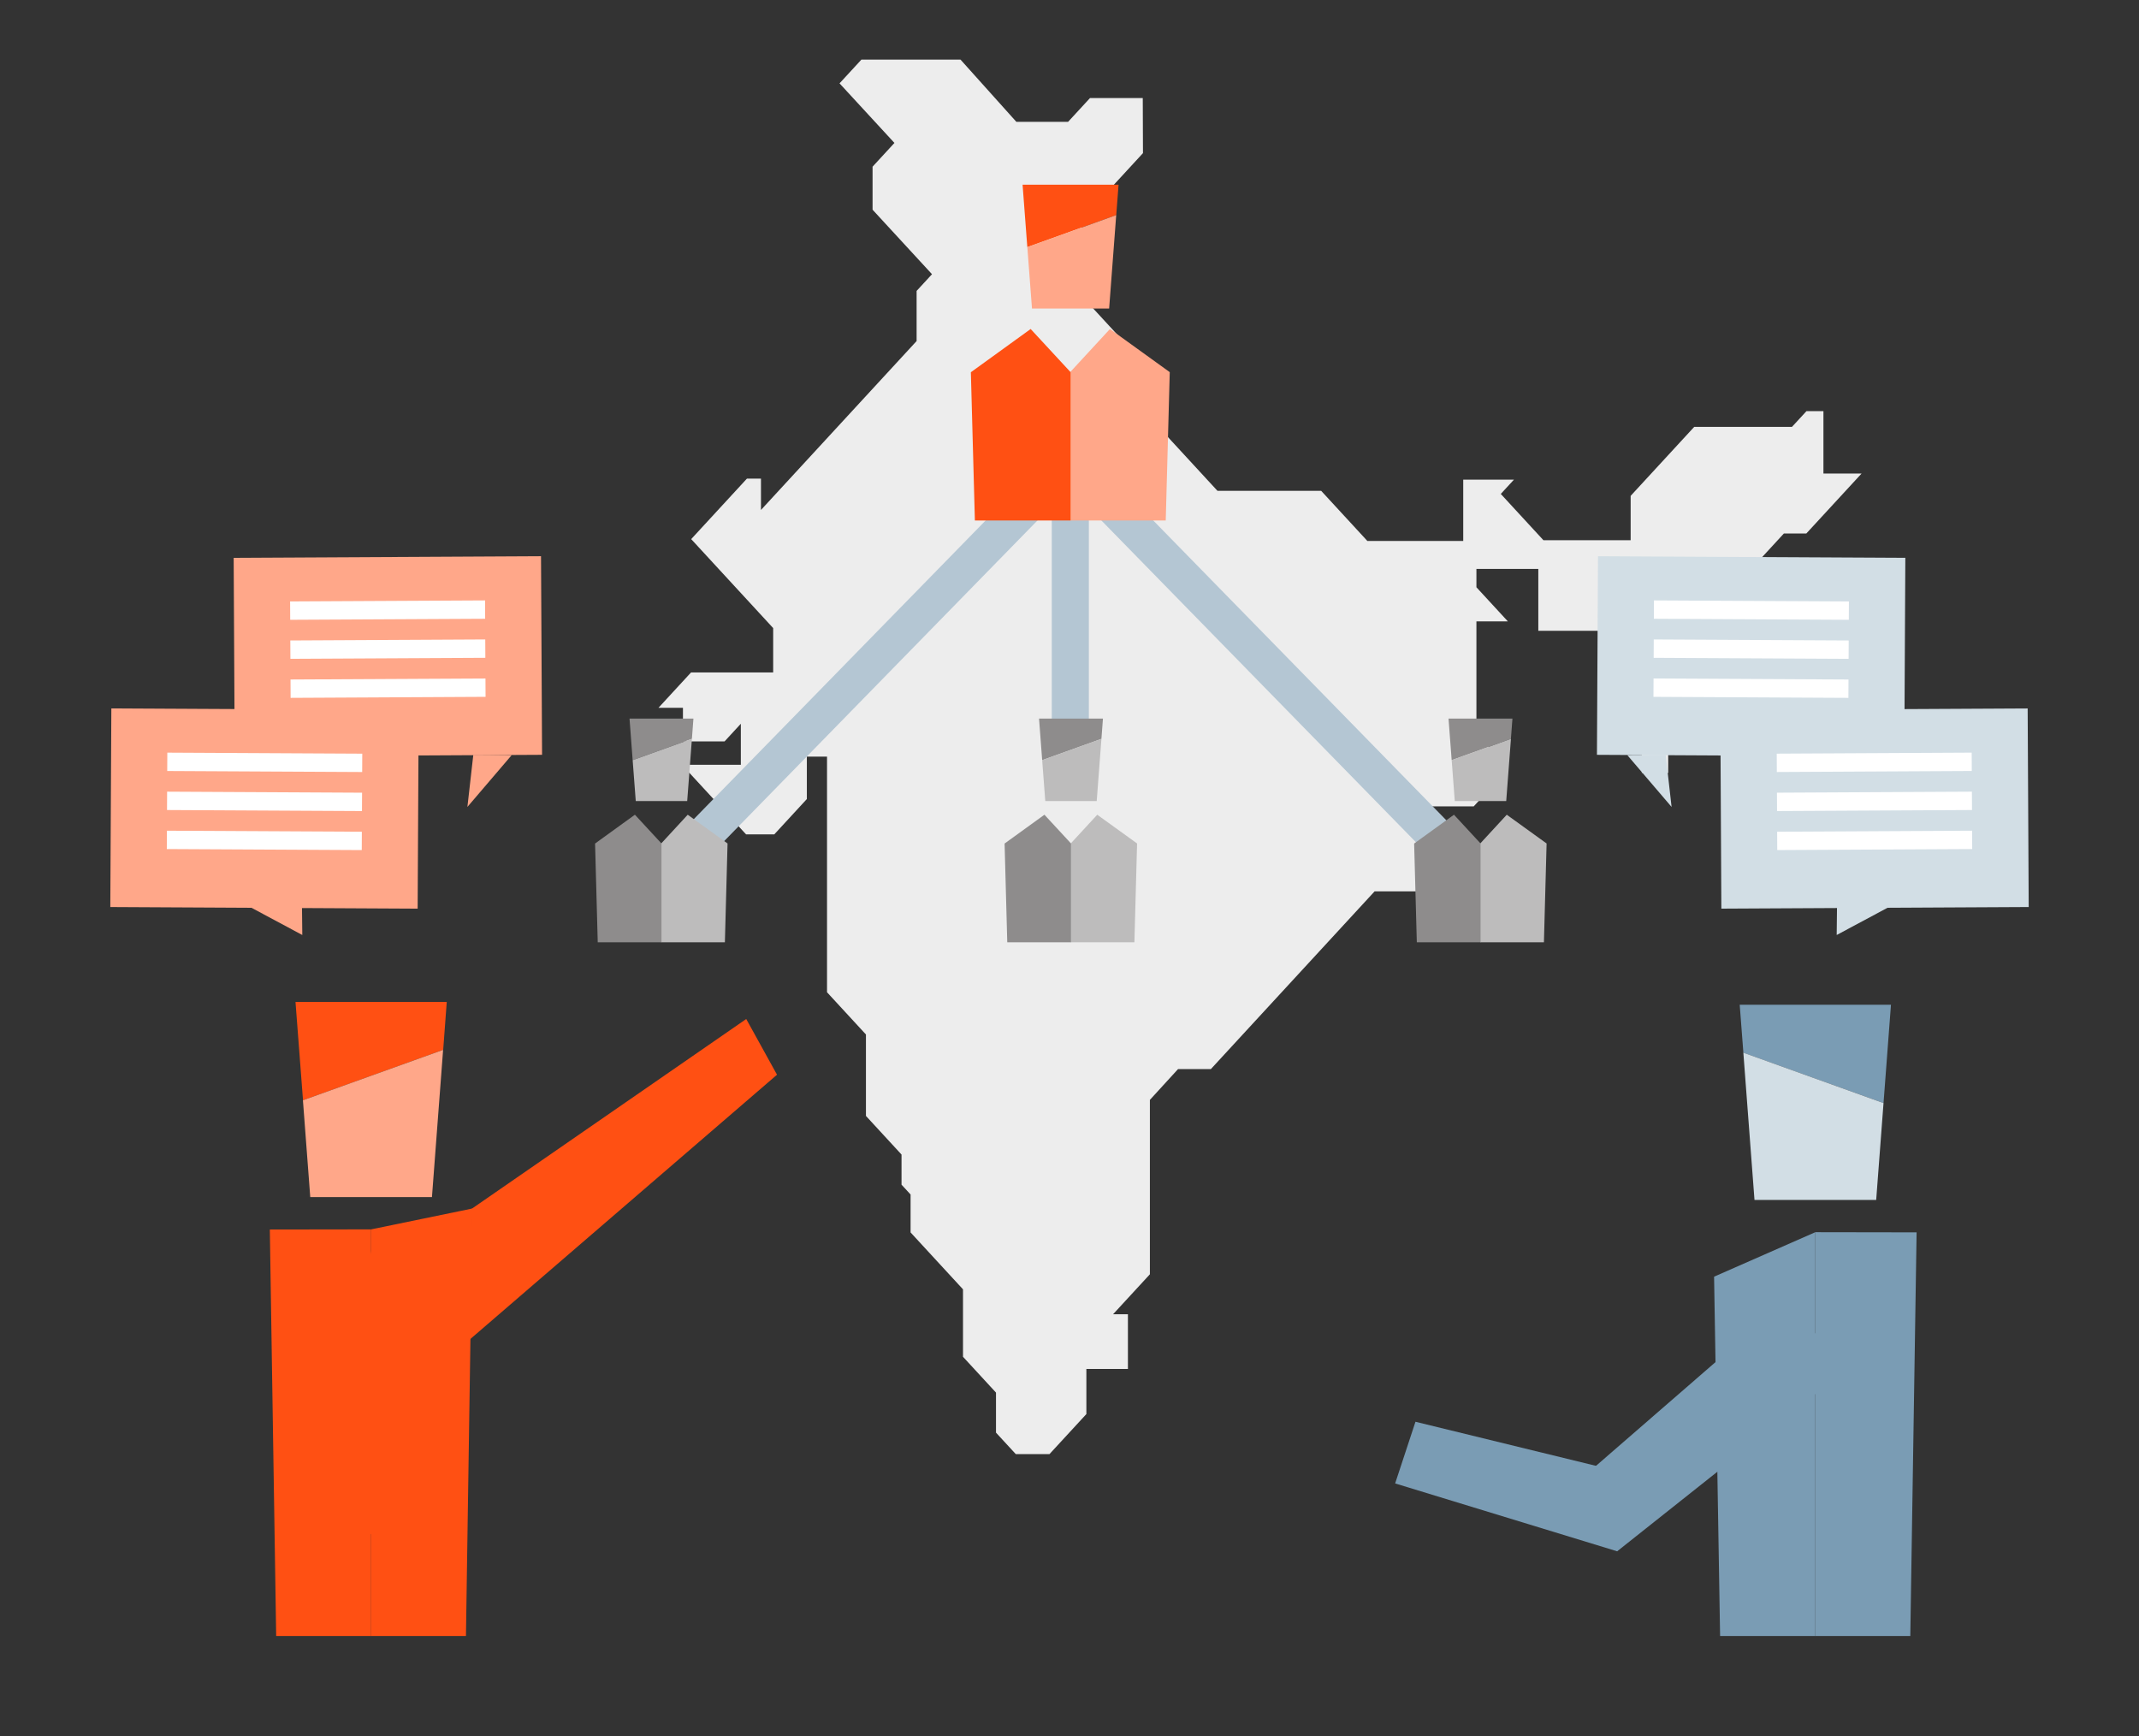
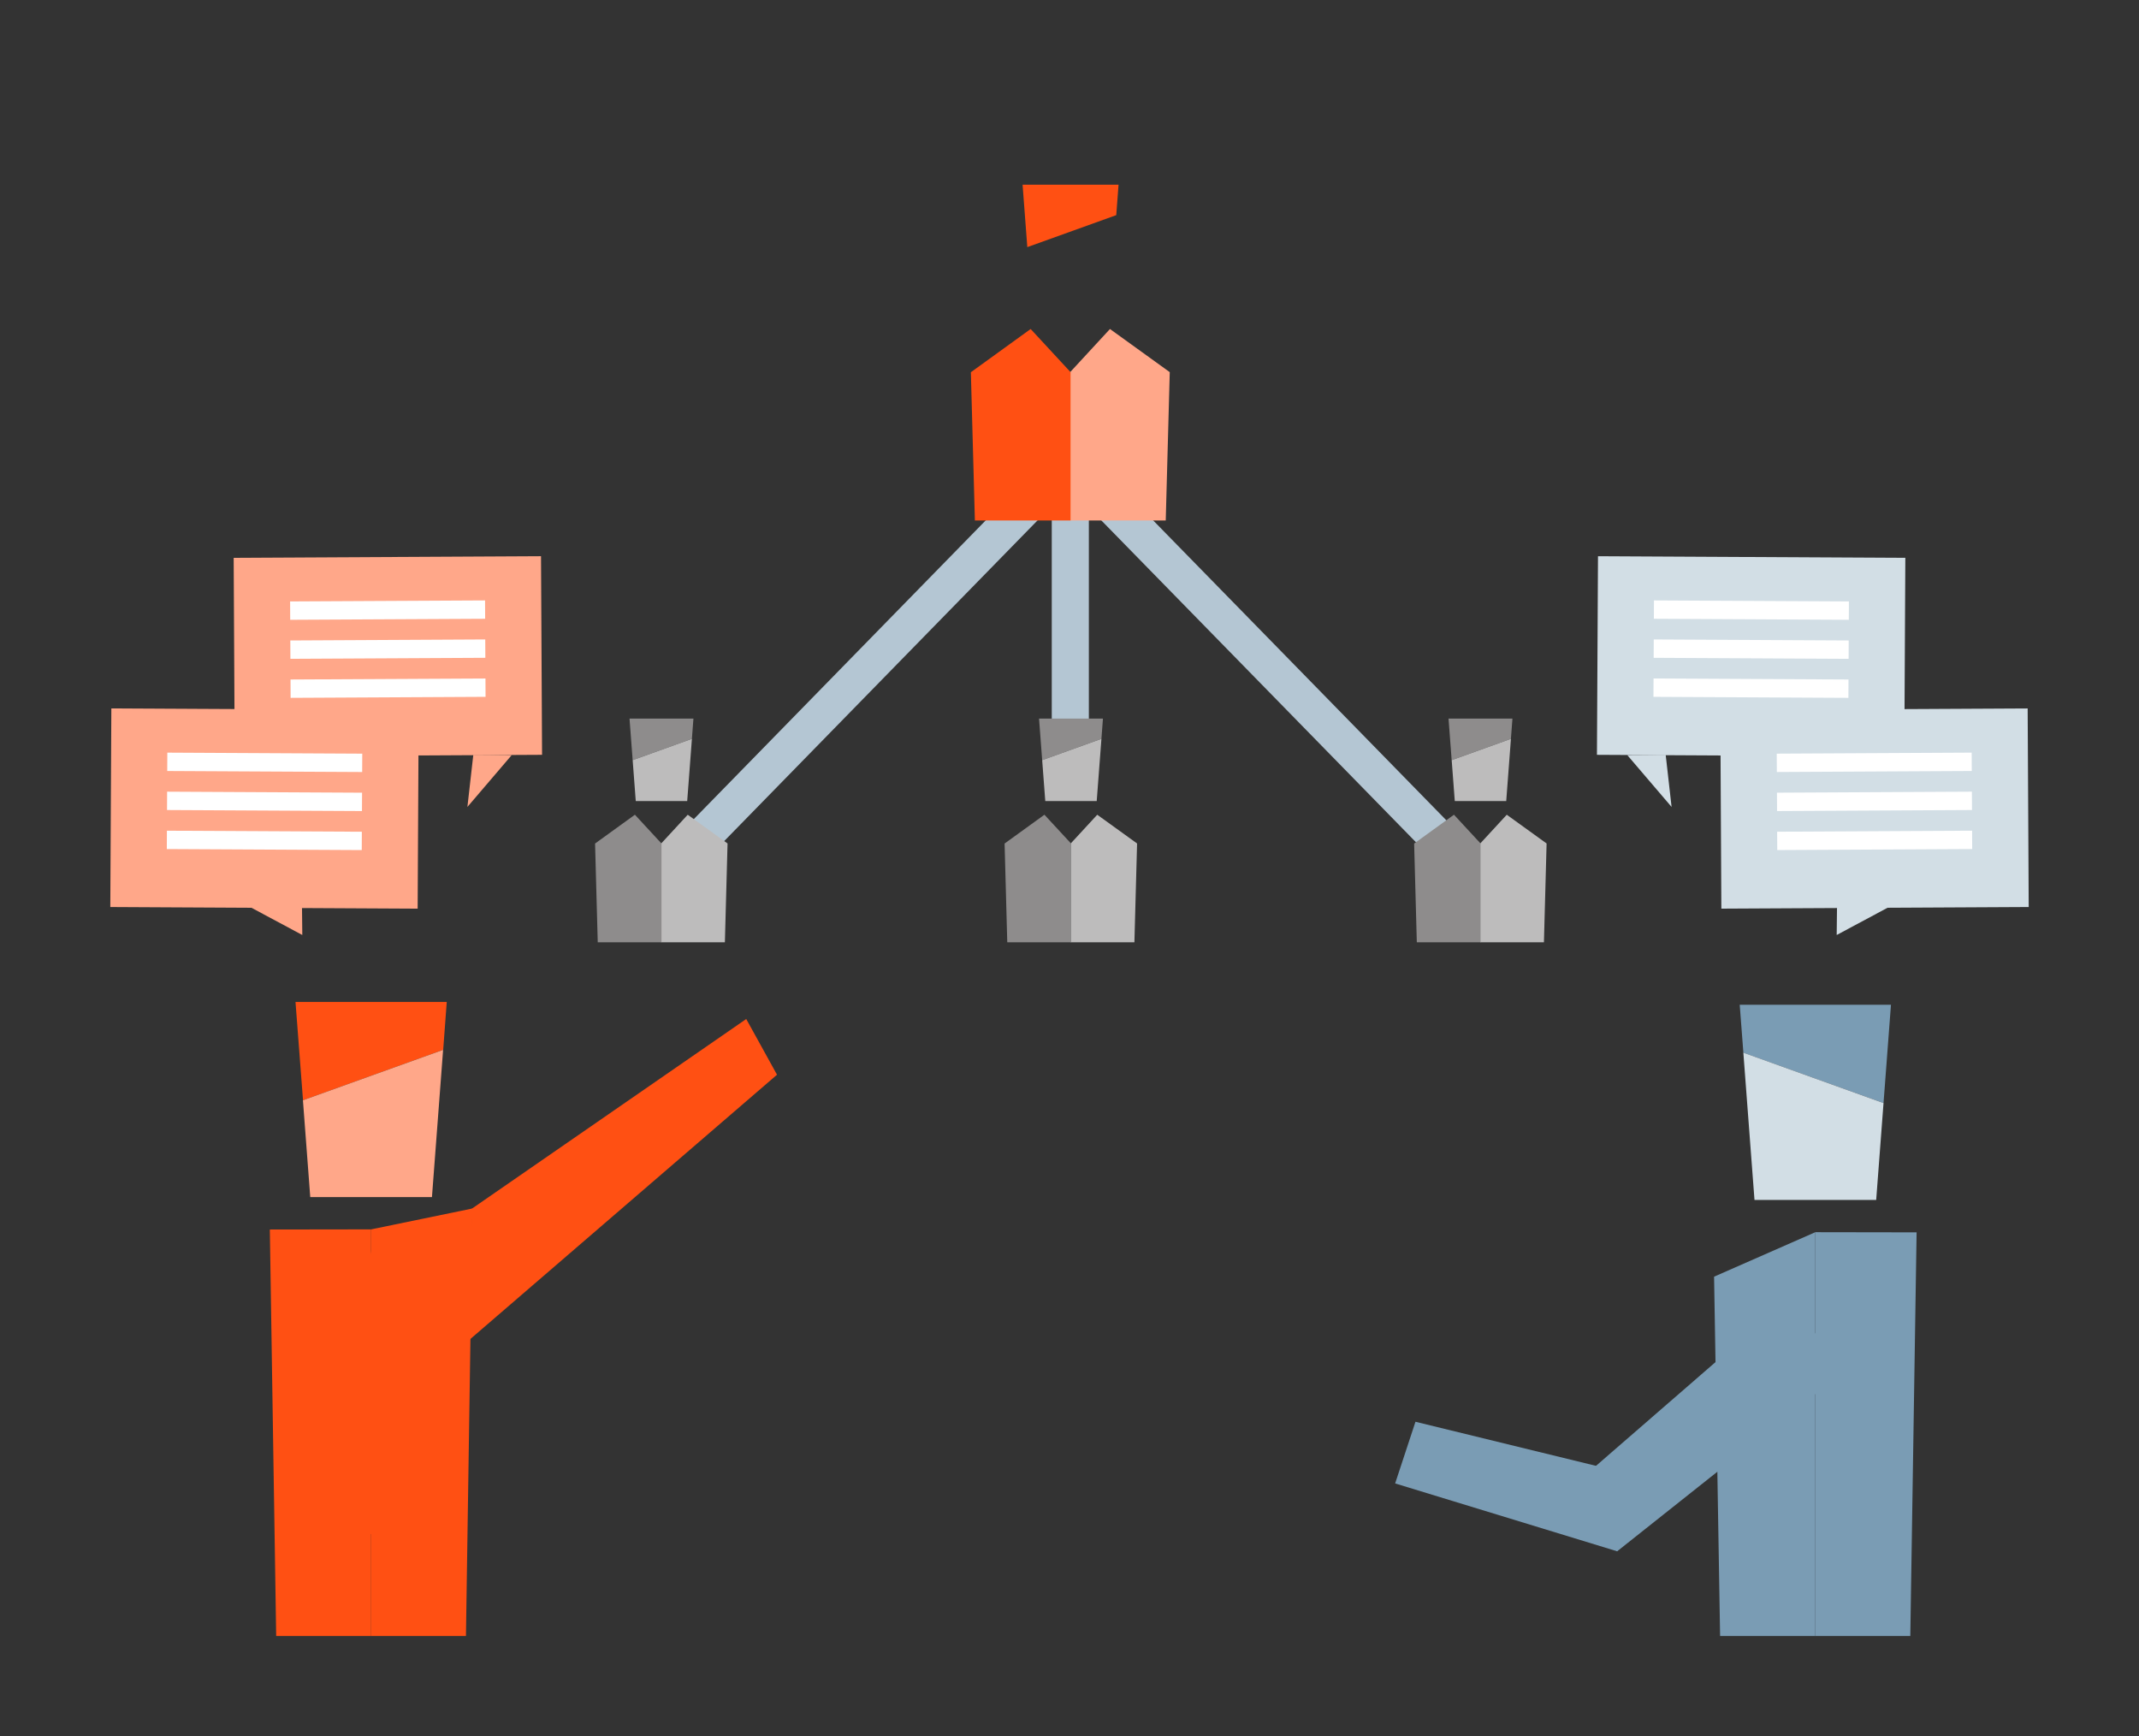
<svg xmlns="http://www.w3.org/2000/svg" id="_レイヤー_2" viewBox="0 0 340 276">
  <rect x="0" y="0" width="340" height="276" fill="#333333" stroke="none" />
  <defs>
    <style>.cls-1{fill:none;}.cls-2{fill:#bdbcbc;}.cls-3{clip-path:url(#clippath-1);}.cls-4{clip-path:url(#clippath-3);}.cls-5{clip-path:url(#clippath-4);}.cls-6{clip-path:url(#clippath-2);}.cls-7{clip-path:url(#clippath-5);}.cls-8{fill:#ff5013;}.cls-9{fill:#fff;}.cls-10{fill:#7a9cb4;}.cls-11{fill:#d2dee5;}.cls-12{fill:#8e8c8c;}.cls-13{fill:#ededed;}.cls-14{clip-path:url(#clippath);}.cls-15{fill:#ffa789;}.cls-16{fill:#b4c6d3;}</style>
    <clipPath id="clippath">
      <rect class="cls-1" x="88.643" y="112.623" width="32.947" height="37.157" />
    </clipPath>
    <clipPath id="clippath-1">
      <rect class="cls-1" x="153.737" y="112.623" width="32.947" height="37.157" />
    </clipPath>
    <clipPath id="clippath-2">
      <rect class="cls-1" x="218.832" y="112.623" width="32.947" height="37.157" />
    </clipPath>
    <clipPath id="clippath-3">
      <rect class="cls-1" x="145.399" y="26.957" width="49.46" height="55.78" />
    </clipPath>
    <clipPath id="clippath-4">
      <rect class="cls-1" x="35.94" y="134.891" width="91.732" height="125.158" transform="translate(163.611 394.94) rotate(-180)" />
    </clipPath>
    <clipPath id="clippath-5">
      <rect class="cls-1" x="180.517" y="129.624" width="130.122" height="130.425" transform="translate(491.157 389.673) rotate(-180)" />
    </clipPath>
  </defs>
  <g id="_レイヤー_3">
-     <rect class="cls-1" width="340" height="276" />
-     <path class="cls-13" d="M289.84,75.272v-9.919h-2.696l-2.304,2.5h-15.539l-10.105,10.967v7.051h-13.862l-6.78-7.358,2.094-2.273h-8.064v9.749h-15.238l-7.341-7.968h-16.486l-13.772-14.947,3.477-3.774-11.882-12.896v-3.366l3.477-3.774-3.442-3.735,10.3-11.188-.032-8.752h-8.39l-3.477,3.774h-8.23l-8.873-9.887h-15.752l-3.477,3.774,8.727,9.472-3.477,3.774v6.837l9.447,10.254-2.447,2.656v7.969l-24.739,26.851v-4.983h-2.231l-8.859,9.615,13.031,14.143v7.047h-13.051l-5.179,5.621h3.889v5.346h6.613l2.589-2.81v6.52h-9.363l10.198,11.069h4.478l5.179-5.621v-6.738h3.208v37.452l6.186,6.714v12.944l5.655,6.137v4.79l1.441,1.563v6.031l8.331,9.042v10.723l5.245,5.692v6.364l3.142,3.41h5.362l5.862-6.362v-7.168h6.604v-8.697h-2.361l5.852-6.352v-27.723l4.478-4.897h5.217l26.023-28.245h7.638v-13.513h8.118l2.374-2.576v-8.846l-1.944-2.11v-15.868h5.001l-5.001-5.428v-2.915h9.838v9.838h16.612v6.29h-6.355v9.666h2.438v-3.319h3.756v9.942h4.193v-12.793h5.999l6.194-6.722v-11.808l6.194-6.722h3.567l8.783-9.533h-6.06Z" />
    <rect id="_長方形_1209" class="cls-16" x="97.759" y="100.576" width="85.426" height="5.894" transform="translate(-31.745 131.641) rotate(-45.662)" />
    <rect id="_長方形_1212" class="cls-16" x="167.182" y="72.972" width="5.893" height="44.516" />
    <rect id="_長方形_1213" class="cls-16" x="196.555" y="60.801" width="5.893" height="85.418" transform="translate(-15.515 168.957) rotate(-44.352)" />
    <g class="cls-14">
      <g id="_グループ_2035">
        <g id="_グループ_1092">
          <g id="_グループ_1091">
            <path id="_パス_1948" class="cls-2" d="M105.091,172.971v-38.887l4.225-4.579,6.331,4.568-1.052,38.897h-9.504Z" />
            <path id="_パス_1949" class="cls-12" d="M95.64,172.971l-1.052-38.888,6.331-4.579,4.225,4.568v38.897l-9.504.001Z" />
            <g id="_グループ_1090">
              <path id="_パス_1950" class="cls-12" d="M110.224,114.222h-10.16l.5,6.606,9.417-3.386.243-3.22Z" />
              <path id="_パス_1951" class="cls-2" d="M100.563,120.828l.493,6.505h8.176l.75-9.892-9.419,3.386Z" />
            </g>
          </g>
        </g>
      </g>
    </g>
    <g class="cls-3">
      <g id="_グループ_2037">
        <g id="_グループ_1096">
          <g id="_グループ_1095">
            <path id="_パス_1952" class="cls-2" d="M170.186,172.971v-38.887l4.225-4.579,6.331,4.568-1.052,38.897h-9.504Z" />
            <path id="_パス_1953" class="cls-12" d="M160.735,172.971l-1.052-38.888,6.331-4.579,4.225,4.568v38.897l-9.504.001Z" />
            <g id="_グループ_1094">
              <path id="_パス_1954" class="cls-12" d="M175.318,114.222h-10.16l.5,6.606,9.417-3.386.243-3.22Z" />
              <path id="_パス_1955" class="cls-2" d="M165.657,120.828l.493,6.505h8.176l.75-9.892-9.419,3.386Z" />
            </g>
          </g>
        </g>
      </g>
    </g>
    <g class="cls-6">
      <g id="_グループ_2039">
        <g id="_グループ_1100">
          <g id="_グループ_1099">
            <path id="_パス_1956" class="cls-2" d="M235.28,172.971v-38.887l4.225-4.579,6.331,4.568-1.052,38.897h-9.504Z" />
            <path id="_パス_1957" class="cls-12" d="M225.834,172.971l-1.052-38.888,6.331-4.579,4.225,4.568v38.897l-9.504.001Z" />
            <g id="_グループ_1098">
              <path id="_パス_1958" class="cls-12" d="M240.407,114.222h-10.16l.5,6.606,9.417-3.386.243-3.22Z" />
              <path id="_パス_1959" class="cls-2" d="M230.749,120.828l.493,6.505h8.176l.75-9.892-9.419,3.386Z" />
            </g>
          </g>
        </g>
      </g>
    </g>
    <g id="_グループ_813">
      <g id="_グループ_2054">
        <g class="cls-4">
          <g id="_グループ_2053">
            <g id="_グループ_812">
              <g id="_グループ_811">
                <path id="_パス_1510" class="cls-15" d="M170.089,117.546v-58.377l6.343-6.873,9.503,6.857-1.58,58.393-14.265-0Z" />
                <path id="_パス_1511" class="cls-8" d="M155.904,117.546l-1.582-58.377,9.503-6.873,6.343,6.857v58.393h-14.264Z" />
                <g id="_グループ_810">
                  <path id="_パス_1512" class="cls-8" d="M177.796,29.361h-15.253l.751,9.92,14.137-5.083.366-4.837Z" />
-                   <path id="_パス_1513" class="cls-15" d="M163.297,39.28l.74,9.765h12.263l1.125-14.85-14.127,5.084Z" />
                </g>
              </g>
            </g>
          </g>
        </g>
      </g>
    </g>
    <g class="cls-5">
      <path id="_パス_3272" class="cls-8" d="M69.293,241.718l-11.093-45.734-14.026,3.724,12.886,44.529,12.233-2.519Z" />
      <path id="_パス_3273" class="cls-8" d="M58.991,195.413v102.851h-14.495l-1.606-102.827,16.1-.024Z" />
      <path id="_パス_3274" class="cls-8" d="M58.991,195.413v102.851h14.495l1.606-106.168-16.1,3.318Z" />
      <g id="_グループ_1980">
        <path id="_パス_3275" class="cls-8" d="M71.012,159.264h-24.041l1.194,15.629,22.281-8.013.567-7.616Z" />
        <path id="_パス_3276" class="cls-15" d="M48.152,174.893l1.164,15.393h19.344l1.773-23.403-22.281,8.01Z" />
      </g>
      <path id="_パス_3277" class="cls-8" d="M118.616,161.974l-43.627,30.16-.378,20.838,48.898-42.141-4.893-8.856Z" />
    </g>
    <g class="cls-7">
      <g id="_グループ_1898">
        <path id="_パス_3110" class="cls-10" d="M288.553,195.861v102.86s14.491,0,14.491,0l1.605-102.834-16.095-.026Z" />
        <path id="_パス_3111" class="cls-10" d="M288.553,195.861v102.86h-14.491s-1.605-95.788-1.605-95.788l16.095-7.072Z" />
        <g id="_グループ_1897">
          <path id="_パス_3114" class="cls-10" d="M276.532,159.71h24.042s-1.183,15.63-1.183,15.63l-22.277-8.002-.582-7.628Z" />
          <path id="_パス_3115" class="cls-11" d="M299.391,175.34l-1.166,15.393h-19.344s-1.771-23.406-1.771-23.406l22.281,8.013Z" />
        </g>
      </g>
    </g>
    <g id="_グループ_1084">
      <rect id="_長方形_717" class="cls-15" x="37.226" y="88.54" width="48.854" height="31.569" transform="translate(-.547 .325) rotate(-.301)" />
      <path id="_パス_1942" class="cls-15" d="M81.338,120.025l-7.043,8.241.938-8.283,6.106.043Z" />
      <rect id="_長方形_1214" class="cls-9" x="46.121" y="95.52" width="30.987" height="2.918" transform="translate(-.508 .325) rotate(-.301)" />
      <rect id="_長方形_1215" class="cls-9" x="46.153" y="101.724" width="30.987" height="2.918" transform="translate(-.541 .325) rotate(-.301)" />
      <rect id="_長方形_1216" class="cls-9" x="46.186" y="107.928" width="30.987" height="2.918" transform="translate(-.573 .325) rotate(-.301)" />
    </g>
    <g id="_グループ_1084-2">
      <rect id="_長方形_717-2" class="cls-15" x="26.258" y="104.094" width="31.569" height="48.854" transform="translate(-86.697 169.888) rotate(-89.699)" />
      <path id="_パス_1942-2" class="cls-15" d="M39.834,144.221l8.218,4.4-.05-4.443-8.168.043Z" />
      <rect id="_長方形_1214-2" class="cls-9" x="40.622" y="105.682" width="2.918" height="30.987" transform="translate(-79.313 162.62) rotate(-89.699)" />
      <rect id="_長方形_1215-2" class="cls-9" x="40.589" y="111.886" width="2.918" height="30.987" transform="translate(-85.549 168.758) rotate(-89.699)" />
      <rect id="_長方形_1216-2" class="cls-9" x="40.557" y="118.09" width="2.918" height="30.987" transform="translate(-91.786 174.898) rotate(-89.699)" />
    </g>
    <g id="_グループ_1084-3">
      <rect id="_長方形_717-3" class="cls-11" x="262.562" y="79.898" width="31.569" height="48.854" transform="translate(172.563 382.121) rotate(-89.699)" />
      <path id="_パス_1942-3" class="cls-11" d="M258.661,120.025l7.043,8.241-.938-8.283-6.106.043Z" />
      <rect id="_長方形_1214-3" class="cls-9" x="276.927" y="81.486" width="2.918" height="30.987" transform="translate(179.947 374.852) rotate(-89.699)" />
      <rect id="_長方形_1215-3" class="cls-9" x="276.894" y="87.69" width="2.918" height="30.987" transform="translate(173.711 380.991) rotate(-89.699)" />
      <rect id="_長方形_1216-3" class="cls-9" x="276.861" y="93.894" width="2.918" height="30.987" transform="translate(167.474 387.13) rotate(-89.699)" />
    </g>
    <g id="_グループ_1084-4">
      <rect id="_長方形_717-4" class="cls-11" x="273.53" y="112.736" width="48.854" height="31.569" transform="translate(-.67 1.566) rotate(-.301)" />
      <path id="_パス_1942-4" class="cls-11" d="M300.166,144.221l-8.218,4.4.05-4.443,8.168.043Z" />
      <rect id="_長方形_1214-4" class="cls-9" x="282.425" y="119.716" width="30.987" height="2.918" transform="translate(-.632 1.565) rotate(-.301)" />
      <rect id="_長方形_1215-4" class="cls-9" x="282.458" y="125.92" width="30.987" height="2.918" transform="translate(-.664 1.566) rotate(-.301)" />
      <rect id="_長方形_1216-4" class="cls-9" x="282.49" y="132.124" width="30.987" height="2.918" transform="translate(-.697 1.566) rotate(-.301)" />
    </g>
    <path id="_パス_3112" class="cls-10" d="M248.565,237.448l35.537-30.845,9.264,11.154-36.314,28.827-8.486-9.136Z" />
    <path id="_パス_3113" class="cls-10" d="M257.051,246.584l-35.29-10.787,3.231-9.803,35.36,8.636-3.301,11.953Z" />
  </g>
</svg>